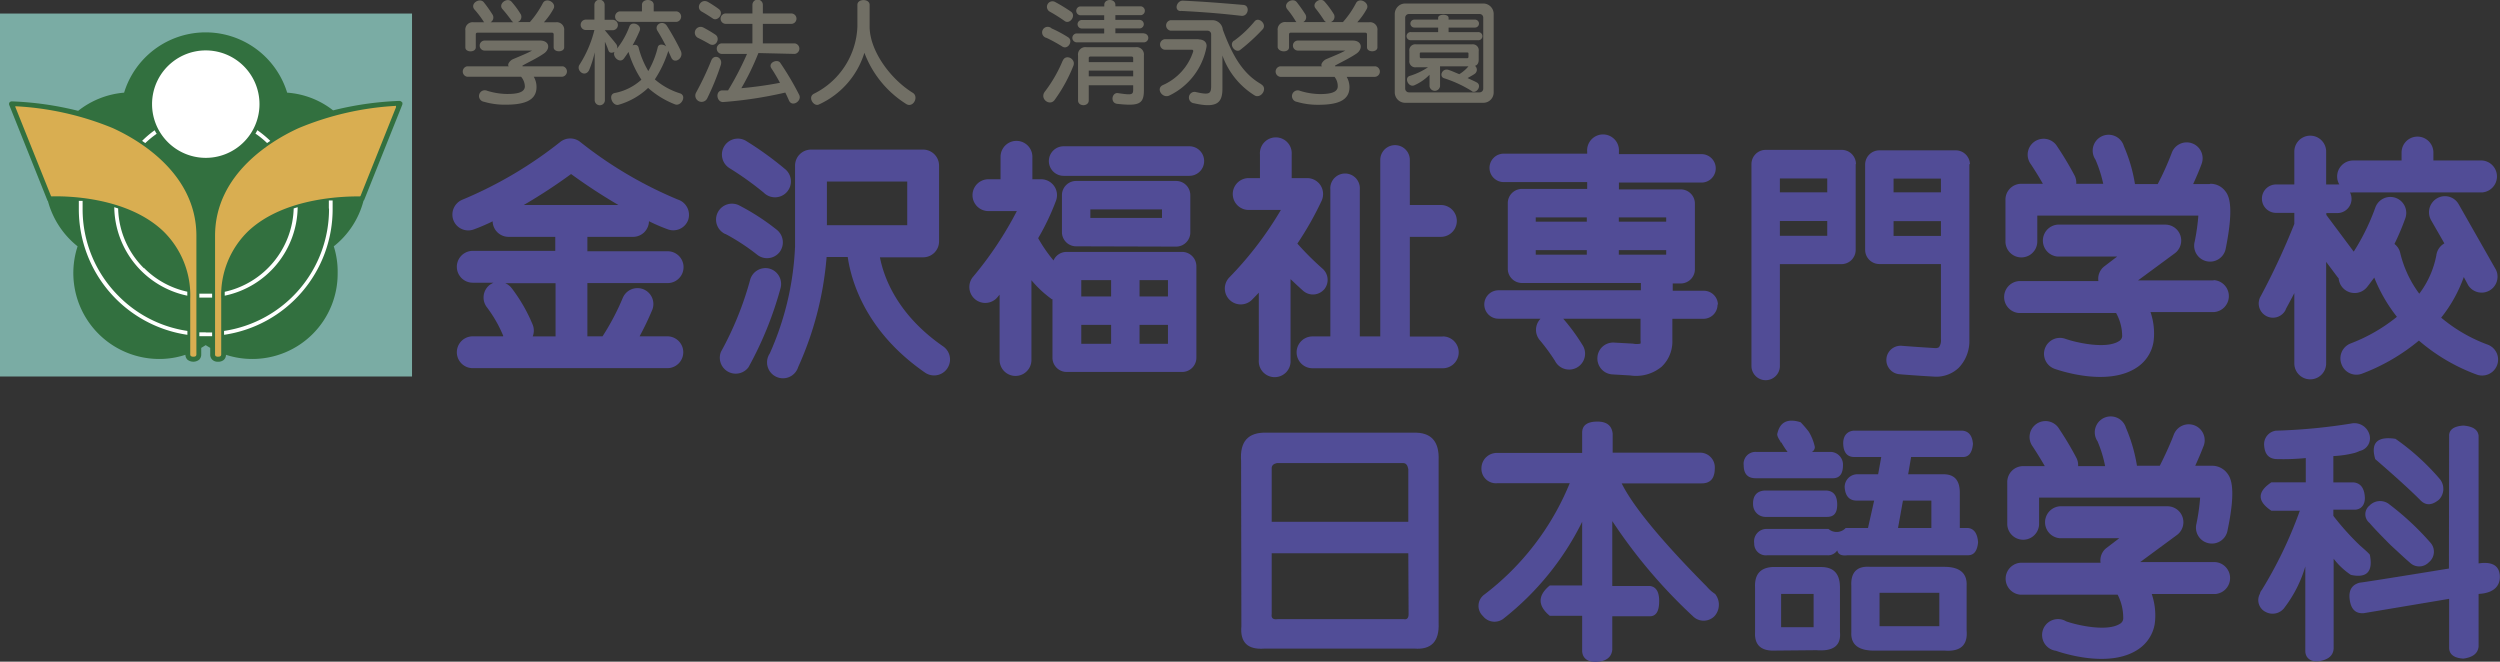
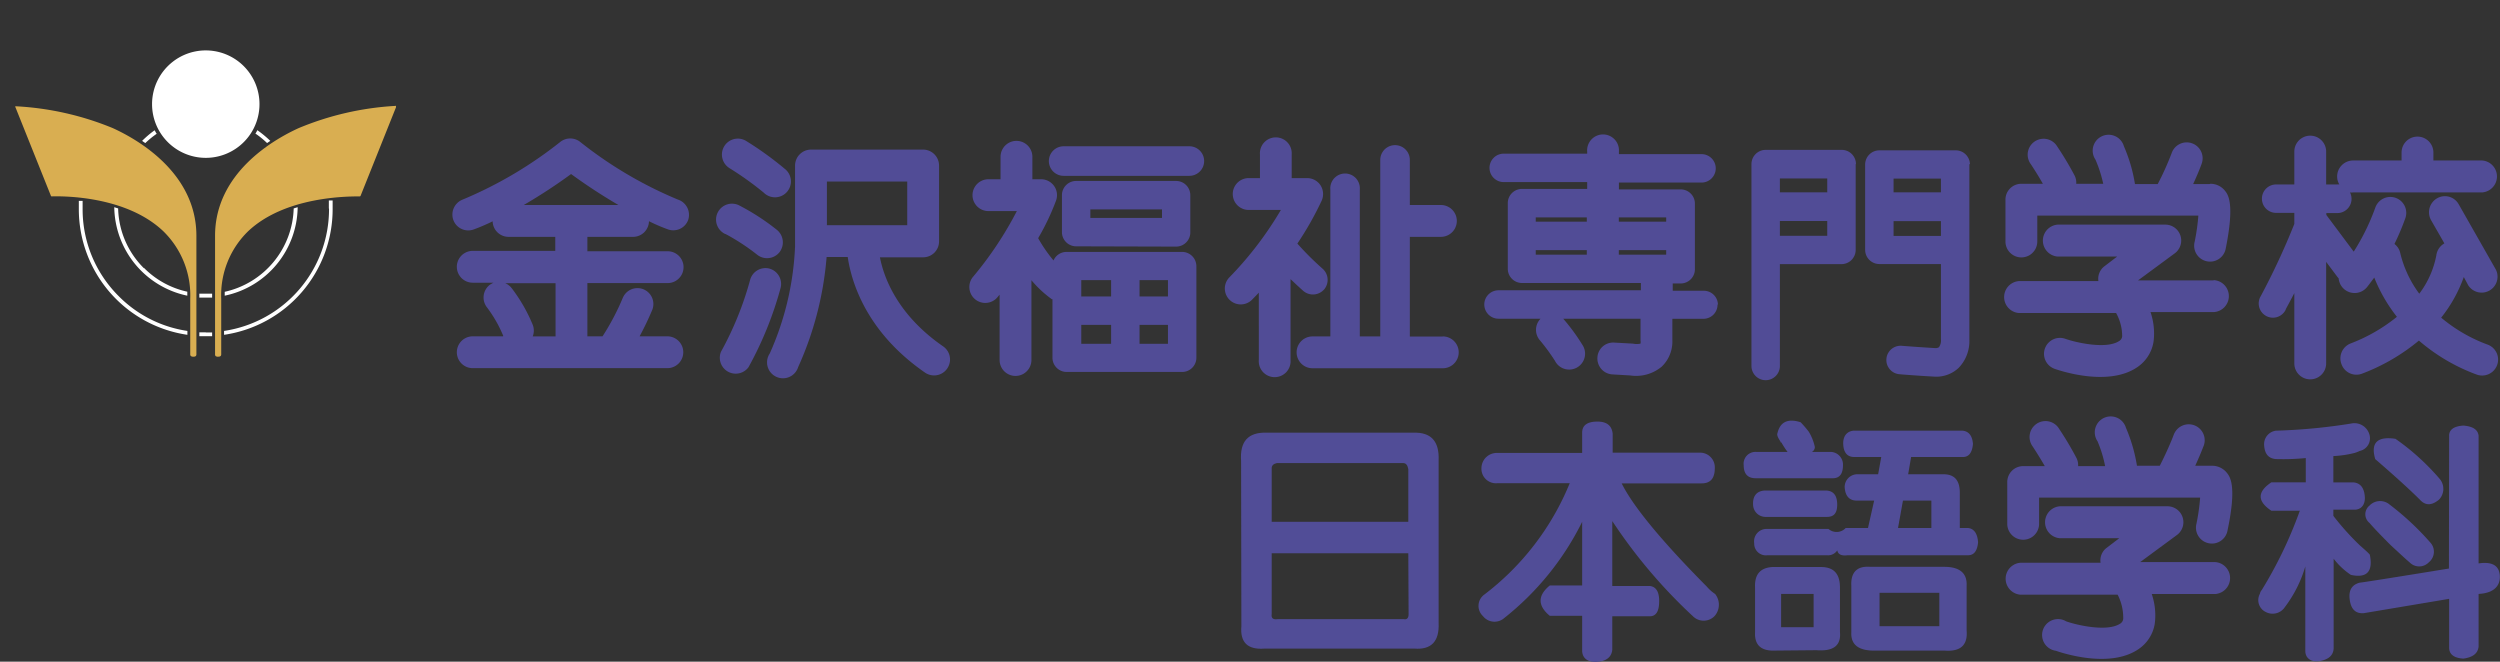
<svg xmlns="http://www.w3.org/2000/svg" viewBox="0 0 263.88 69.84">
  <rect x="0" y="0" width="263.88" height="69.84" fill="#333333" stroke="none" />
  <defs>
    <style>.cls-1{fill:#7aaca4;}.cls-1,.cls-2,.cls-3,.cls-4,.cls-5{fill-rule:evenodd;}.cls-2{fill:#32703f;}.cls-3{fill:#d9ae51;}.cls-4{fill:#fff;}.cls-5{fill:#514c96;}.cls-6{fill:#716f65;}.cls-7{fill:#514d97;}</style>
  </defs>
  <g id="Layer_2" data-name="Layer 2">
    <g id="レイヤー_1" data-name="レイヤー 1">
-       <path id="Fill-1" class="cls-1" d="M43.29,1.43H0V39.74H43.49V1.43Z" />
-       <path id="Fill-2" class="cls-2" d="M42.42,10.78a.35.35,0,0,0-.26-.13,33.79,33.79,0,0,0-7,1,8.85,8.85,0,0,0-4.85-1.87,9,9,0,0,0-17.21,0A9,9,0,0,0,8.25,11.7a33.75,33.75,0,0,0-7-1,.33.33,0,0,0-.26.13.33.33,0,0,0,0,.29l4,10a.23.23,0,0,0,.07.11A9.13,9.13,0,0,0,8.19,26a9.07,9.07,0,0,0,8.6,11.89,8.8,8.8,0,0,0,2.78-.44.74.74,0,0,0,.21.51,1,1,0,0,0,1.25,0,.77.77,0,0,0,.21-.56v-.68l.47-.29.48.29v.68a.73.73,0,0,0,.21.56.81.81,0,0,0,.62.22.85.85,0,0,0,.63-.22.69.69,0,0,0,.2-.51,8.91,8.91,0,0,0,2.79.44,9,9,0,0,0,9-9.07A8.81,8.81,0,0,0,35.23,26a9,9,0,0,0,3.14-4.81.24.24,0,0,0,.08-.11l4-10a.37.37,0,0,0,0-.29Z" />
      <path class="cls-3" d="M41.8,11.32l-3.74,9.35a.1.1,0,0,1-.1.06c-1.27,0-7.85,0-11.75,3.66a9.41,9.41,0,0,0-2.86,7.14v5.84a.31.31,0,0,1-.06.21.44.44,0,0,1-.27.07.42.42,0,0,1-.27-.07.34.34,0,0,1-.05-.21V24.89c0-6.63,6.17-10.16,8.83-11.37A31.06,31.06,0,0,1,41.7,11.18a.1.1,0,0,1,.09,0,.12.12,0,0,1,0,.1M20.73,24.89V37.37a.3.3,0,0,1-.06.21.38.38,0,0,1-.26.07.44.44,0,0,1-.27-.07.31.31,0,0,1-.06-.21V31.53a9.45,9.45,0,0,0-2.86-7.14c-3.91-3.7-10.48-3.7-11.76-3.66a.09.09,0,0,1-.09-.07L1.63,11.32a.09.09,0,0,1,0-.1.1.1,0,0,1,.09,0A31.06,31.06,0,0,1,11.9,13.52c2.66,1.21,8.83,4.74,8.83,11.37" />
      <path class="cls-4" d="M16.05,11a5.67,5.67,0,1,1,1.66,4,5.67,5.67,0,0,1-1.66-4M21.72,31c-.23,0-.46,0-.68,0v.41c.22,0,.45,0,.68,0s.45,0,.67,0V31c-.22,0-.44,0-.67,0m2-.21c0,.13,0,.28,0,.42a9.67,9.67,0,0,0,7.7-9.34L31,22a9.29,9.29,0,0,1-7.28,8.8M16.52,14.1c-.07-.11-.13-.23-.2-.35A10.61,10.61,0,0,0,15,14.87c.12.08.22.16.34.23a9.77,9.77,0,0,1,1.23-1m11.62,1,.34-.23a11.26,11.26,0,0,0-1.37-1.13,2.08,2.08,0,0,1-.2.36,9,9,0,0,1,1.23,1m-13,13.21A9.19,9.19,0,0,1,12.47,22l-.41-.13a9.69,9.69,0,0,0,7.71,9.34c0-.14,0-.29,0-.42a9.17,9.17,0,0,1-4.57-2.51m19.53-6.26A13,13,0,0,1,23.65,34.93v.41A13.4,13.4,0,0,0,35.11,22.05c0-.29,0-.59,0-.89l-.4,0c0,.29,0,.58,0,.85M12.53,31.26a12.93,12.93,0,0,1-3.81-9.21c0-.27,0-.56,0-.85l-.4,0c0,.3,0,.6,0,.89A13.4,13.4,0,0,0,19.78,35.34v-.41a12.85,12.85,0,0,1-7.25-3.67m9.19,3.82c-.23,0-.46,0-.68,0v.41c.22,0,.45,0,.68,0s.45,0,.67,0v-.4l-.67,0" />
      <path class="cls-5" d="M76.45,15.43a1.68,1.68,0,0,1,2.31-.55,34.77,34.77,0,0,1,4.06,2.93,1.68,1.68,0,1,1-2.2,2.53A33.14,33.14,0,0,0,77,17.75,1.69,1.69,0,0,1,76.45,15.43Zm.13,9.27a22.2,22.2,0,0,1,3.32,2.17,1.68,1.68,0,0,0,2.37-.24A1.7,1.7,0,0,0,82,24.26a24.15,24.15,0,0,0-3.94-2.56,1.68,1.68,0,1,0-1.51,3Zm4.59,3.64a1.68,1.68,0,0,0-2,1.23h0a34.3,34.3,0,0,1-3.07,7.56A1.68,1.68,0,0,0,79,38.77a37.58,37.58,0,0,0,3.4-8.4A1.68,1.68,0,0,0,81.17,28.34Zm18.38,8.22a1.68,1.68,0,0,1-1.91,2.77c-6.26-4.32-7.79-9.66-8.16-12.2H87.25a34.87,34.87,0,0,1-3,11.61,1.68,1.68,0,1,1-3-1.43h0A30.72,30.72,0,0,0,83.92,26V17.48a1.69,1.69,0,0,1,1.68-1.69H97.44a1.69,1.69,0,0,1,1.68,1.69v8a1.68,1.68,0,0,1-1.68,1.68H92.88C93.27,29.21,94.67,33.19,99.55,36.56ZM95.76,23.77V19.16H87.28v4.61Zm29.78-8.33H112.27a1.56,1.56,0,0,0,0,3.12h13.27a1.56,1.56,0,0,0,0-3.12ZM113.59,26a1.5,1.5,0,0,1-1.5-1.5V20.61a1.5,1.5,0,0,1,1.5-1.51h10.55a1.5,1.5,0,0,1,1.5,1.51v3.92a1.5,1.5,0,0,1-1.5,1.5Zm1.5-3h7.56V22.1h-7.56Zm11.19,5.07v9.69a1.5,1.5,0,0,1-1.5,1.5H112.59a1.5,1.5,0,0,1-1.5-1.5V31.58l-.07,0a11.65,11.65,0,0,1-2.15-2V38a1.68,1.68,0,0,1-3.36,0V31.1l-.19.23a1.68,1.68,0,1,1-2.58-2.15,37.85,37.85,0,0,0,4.59-6.9h-3a1.68,1.68,0,1,1,0-3.36h1.28V16.55a1.68,1.68,0,1,1,3.36,0v2.37h.92a1.68,1.68,0,0,1,1.59,2.22,25.33,25.33,0,0,1-1.9,4,15.21,15.21,0,0,0,1.62,2.35,1.5,1.5,0,0,1,1.37-.9h12.19A1.51,1.51,0,0,1,126.28,28.1Zm-9,6.22h-3.15v2h3.15Zm0-4.72h-3.15v1.72h3.15Zm6,4.72h-3v2h3Zm0-4.72h-3v1.72h3Zm16.47,1a1.57,1.57,0,0,0-.14-2.2,30.14,30.14,0,0,1-2.67-2.66,33.76,33.76,0,0,0,2.57-4.54,1.71,1.71,0,0,0-.12-1.6A1.69,1.69,0,0,0,138,18.8h-1.66V16.31a1.68,1.68,0,1,0-3.35,0V18.8h-1.19a1.68,1.68,0,0,0,0,3.36h3.4a37.2,37.2,0,0,1-5.4,7.08,1.68,1.68,0,1,0,2.39,2.36c.23-.24.46-.47.68-.71V38a1.68,1.68,0,1,0,3.35,0V29.46c.41.39.85.81,1.35,1.25A1.56,1.56,0,0,0,139.75,30.56Zm12.54,4.95h-3.48V25h3.28a1.68,1.68,0,1,0,0-3.36h-3.28V16.88a1.56,1.56,0,1,0-3.12,0V35.51h-2.16V20a1.56,1.56,0,1,0-3.11,0V35.51h-1.88a1.68,1.68,0,1,0,0,3.36h13.75a1.68,1.68,0,1,0,0-3.36Zm29-3.37a1.49,1.49,0,0,1-1.49,1.5h-3.28v2.22a3.68,3.68,0,0,1-1.1,2.81,4.21,4.21,0,0,1-3.34.95l-1.88-.11a1.68,1.68,0,0,1-1.59-1.77,1.66,1.66,0,0,1,1.75-1.59l2,.11a1.86,1.86,0,0,0,.8,0,1.07,1.07,0,0,0,0-.35V33.64H165l.07.08A20.59,20.59,0,0,1,167,36.36a1.68,1.68,0,1,1-2.87,1.73,20.09,20.09,0,0,0-1.59-2.17,1.68,1.68,0,0,1,.07-2.28h-4.44a1.5,1.5,0,0,1,0-3H173.2v-.77H160.64a1.5,1.5,0,0,1-1.49-1.5V21.44a1.5,1.5,0,0,1,1.49-1.5h6.89v-.72h-8.81a1.5,1.5,0,0,1,0-3h8.81V16a1.68,1.68,0,1,1,3.35,0v.27h8.72a1.5,1.5,0,0,1,0,3h-8.72v.72h6.52a1.5,1.5,0,0,1,1.5,1.5v6.93a1.5,1.5,0,0,1-1.5,1.5h-.84v.77h3.28A1.49,1.49,0,0,1,181.33,32.14Zm-13.8-5.75h-5.39v.48h5.39Zm0-3.45h-5.39v.45h5.39Zm8.38,3.45h-5v.48h5Zm0-3.45h-5v.45h5Zm20-5.62v9.05a1.5,1.5,0,0,1-1.5,1.5h-6.5V38.63a1.5,1.5,0,0,1-3,0V17.32a1.5,1.5,0,0,1,1.5-1.5h8A1.5,1.5,0,0,1,195.9,17.32Zm-3,6h-5v1.56h5Zm0-4.49h-5V20.3h5Zm15-1.5v18.5a4.06,4.06,0,0,1-1.14,3,3.45,3.45,0,0,1-2.63.91c-1.66-.09-3.53-.24-3.61-.25a1.5,1.5,0,0,1,.25-3s1.9.15,3.5.24a.67.67,0,0,0,.42-.09,1.22,1.22,0,0,0,.21-.82V27.87h-6.5a1.5,1.5,0,0,1-1.5-1.5v-9a1.5,1.5,0,0,1,1.5-1.5h8A1.5,1.5,0,0,1,207.93,17.32Zm-3,6h-5v1.56h5Zm0-4.49h-5V20.3h5Zm28.37.58h-1.75c.57-1.23.87-2.06.89-2.12a1.68,1.68,0,1,0-3.16-1.14h0a29.51,29.51,0,0,1-1.47,3.26h-2.4a16.61,16.61,0,0,0-1.17-4,1.68,1.68,0,1,0-3,1.42h0A13.57,13.57,0,0,1,222,19.4h-2.85a1.68,1.68,0,0,0-.16-.85,34.4,34.4,0,0,0-1.84-3.08,1.68,1.68,0,1,0-2.8,1.85c.26.38.86,1.33,1.28,2.08h-2.27a1.67,1.67,0,0,0-1.68,1.68v4.41a1.68,1.68,0,1,0,3.36,0V22.76h17a21.67,21.67,0,0,1-.39,2.76,1.68,1.68,0,1,0,3.29.66c.95-4.76.23-5.65-.11-6.07A1.94,1.94,0,0,0,233.3,19.4Zm.35,10.17h-7.92l3.92-2.89a1.68,1.68,0,0,0-1-3h-11.4a1.69,1.69,0,0,0,0,3.37h6.28l-1.31,1a1.66,1.66,0,0,0-.67,1.59H213.1a1.69,1.69,0,0,0,0,3.37h10.26A5.07,5.07,0,0,1,224,35.5a.64.64,0,0,1-.31.49c-1.3.88-4.4.22-5.7-.23a1.68,1.68,0,0,0-1.12,3.17c.57.2,5.63,1.91,8.69-.15a4,4,0,0,0,1.75-2.71,6.91,6.91,0,0,0-.32-3.13h6.71a1.69,1.69,0,0,0,0-3.37Zm26.94.52a1.68,1.68,0,0,0,2.91-1.67l-3.92-6.89a1.66,1.66,0,0,0-2.28-.63,1.7,1.7,0,0,0-.64,2.3l1.41,2.46a1.69,1.69,0,0,0-.85,1.26h0A9.71,9.71,0,0,1,255.36,31a11.81,11.81,0,0,1-2-4.25h0a1.65,1.65,0,0,0-.62-1,25.81,25.81,0,0,0,1.16-2.75,1.68,1.68,0,1,0-3.19-1.06,23.17,23.17,0,0,1-2.27,4.62l-2.89-3.87v-.2h1.16a1.5,1.5,0,0,0,1.5-1.5,1.55,1.55,0,0,0-.16-.68,1.27,1.27,0,0,0,.34,0H262a1.69,1.69,0,0,0,0-3.37h-5.15v-.84a1.68,1.68,0,1,0-3.36,0v.84h-5.12a1.69,1.69,0,0,0-1.68,1.69,1.63,1.63,0,0,0,.23.84.93.93,0,0,0-.23,0h-1.16V16a1.68,1.68,0,0,0-3.36,0v3.47h-1.92a1.5,1.5,0,0,0,0,3h1.92v1.17a75.54,75.54,0,0,1-3.55,7.63,1.5,1.5,0,1,0,2.63,1.44c0-.08.4-.75.92-1.77v7.42a1.68,1.68,0,0,0,3.36,0V27.64l1.16,1.55c.05.07.11.13.16.19a1.69,1.69,0,0,0,3,.92c.27-.34.52-.69.76-1A16.5,16.5,0,0,0,253,33.44a17.84,17.84,0,0,1-4.91,2.82,1.69,1.69,0,0,0-.94,2.18,1.67,1.67,0,0,0,2.17,1,21,21,0,0,0,6-3.49,19.81,19.81,0,0,0,6.08,3.58,1.68,1.68,0,1,0,1.19-3.15,16.44,16.44,0,0,1-4.92-2.85,14.87,14.87,0,0,0,2.39-4.29ZM72.64,23.21a1.67,1.67,0,0,1-2.14,1,19,19,0,0,1-2-.86A1.68,1.68,0,0,1,66.81,25H62v1.52h8.47a1.68,1.68,0,1,1,0,3.36H62v5.62H63.6a25.87,25.87,0,0,0,2.15-4.09,1.68,1.68,0,0,1,3.12,1.24,30.61,30.61,0,0,1-1.36,2.85h2.93a1.68,1.68,0,1,1,0,3.36H49.9a1.68,1.68,0,1,1,0-3.36h3.21s0,0,0-.07a13.61,13.61,0,0,0-1.72-3,1.69,1.69,0,0,1,.3-2.36,3.18,3.18,0,0,1,.4-.23H49.9a1.68,1.68,0,1,1,0-3.36h8.71V25H53.72A1.68,1.68,0,0,1,52,23.36a20,20,0,0,1-2,.86,1.68,1.68,0,0,1-2.15-1,1.7,1.7,0,0,1,1-2.16h0a43.54,43.54,0,0,0,10.34-6.12,1.7,1.7,0,0,1,2,0,43.25,43.25,0,0,0,10.35,6.12h0A1.7,1.7,0,0,1,72.64,23.21Zm-14,6.68H53.32a1.68,1.68,0,0,1,.7.54,17.09,17.09,0,0,1,2.21,3.85,1.68,1.68,0,0,1,0,1.23h2.41Zm6.64-8.25a58.46,58.46,0,0,1-5-3.27,56.92,56.92,0,0,1-5,3.27Z" />
-       <path class="cls-6" d="M59.34,8.1h-3a2.13,2.13,0,0,1,.29,1.09c0,1.5-1.43,1.86-3.27,1.86a7.76,7.76,0,0,1-2.28-.31.61.61,0,1,1,.34-1.16,7.35,7.35,0,0,0,2.1.34c1,0,1.81-.13,1.88-.75A1.62,1.62,0,0,0,55,8.1H49.3A.56.56,0,0,1,49.3,7h4.4c-.2-.18.13-.63.46-.76.77-.33,1.52-.63,2-.9h-5a.53.53,0,1,1,0-1.06H57c1,0,1.14.88.38,1.39s-1.51.85-2.23,1.25c0,0,0,0,0,.08h4.27A.56.56,0,0,1,59.34,8.1ZM50.22,5V3.64c0-.13.06-.19.18-.19h7.86c.12,0,.18.06.18.19V5c0,.55,1.11.55,1.11,0V3.23a.79.79,0,0,0-.89-.88H57.41a7.3,7.3,0,0,0,1-1.4C58.8.3,57.66-.34,57.3.33a10,10,0,0,1-1.37,2H54.64a.59.59,0,0,0,.34-.8A8.94,8.94,0,0,0,54,.19c-.43-.51-1.41.17-1,.73A15.5,15.5,0,0,1,54,2.18a.94.94,0,0,0,.18.17h-2.4A.58.58,0,0,0,52,1.56,14.72,14.72,0,0,0,51.06.23c-.43-.5-1.46.13-1,.75A10.41,10.41,0,0,1,51,2.2a.58.58,0,0,0,.11.15H50a.78.78,0,0,0-.88.88V5C49.11,5.56,50.22,5.56,50.22,5ZM71.8,9.86a7.41,7.41,0,0,1-2.68-1.48,12,12,0,0,0,1.39-2.91.7.7,0,0,0,0-.14c.12.25.23.51.35.76.32.72,1.35.07,1-.72A26.44,26.44,0,0,0,70.4,2.74c-.44-.69-1.4-.12-1,.52s.63,1.09.92,1.64c-.29-.24-.79-.3-.89.08a9.3,9.3,0,0,1-1,2.52A9.37,9.37,0,0,1,67.4,5c-.09-.29-.37-.31-.63-.21a16.91,16.91,0,0,0,.75-1.54c.27-.63-.85-1.09-1.08-.46a8.62,8.62,0,0,1-1.32,2.35.52.52,0,0,0-.09-.5c-.23-.31-.71-.87-1.19-1.45h.83a.55.55,0,0,0,0-1.1h-.85V.51a.54.54,0,0,0-1.08,0V2.07h-.9a.55.55,0,0,0,0,1.1h.9a12.21,12.21,0,0,1-1.57,3.66c-.39.58.53,1.4,1,.6a10.54,10.54,0,0,0,.6-1.91v5.05a.54.54,0,0,0,1.08,0V4.41a8.71,8.71,0,0,1,.38.94c.11.29.44.24.63.12-.25.52.57,1.29,1,.7q.25-.34.48-.69a11.35,11.35,0,0,0,1.36,2.93,5.79,5.79,0,0,1-2.83,1.41c-.74.17-.21,1.45.45,1.23a7.53,7.53,0,0,0,3.09-1.77A9.34,9.34,0,0,0,71.21,11C71.86,11.3,72.53,10.14,71.8,9.86ZM65.41,2.31h6a.56.56,0,0,0,0-1.11H69V.51c0-.68-1.24-.68-1.24,0V1.2H65.41A.56.56,0,0,0,65.41,2.31ZM75.07,6.4a31.26,31.26,0,0,1-1.59,3.36.66.66,0,1,0,1.15.66,27,27,0,0,0,1.45-3.55C76.34,6.06,75.36,5.64,75.07,6.4ZM73.68,4c.39.19.75.38,1.22.65.68.38,1.18-.62.6-1a13.75,13.75,0,0,0-1.27-.75A.61.61,0,1,0,73.68,4ZM83.89,5.69a.56.56,0,0,0,0-1.11H80.52V2.52h3a.55.55,0,0,0,0-1.1h-3V.51a.55.55,0,0,0-1.1,0v.91H76.61a.55.55,0,0,0,0,1.1h2.81V4.58H76.14a.56.56,0,0,0,0,1.11h2.71a32.41,32.41,0,0,1-2,3.85l-.65,0c-.73.08-.56,1.27.14,1.23a43.08,43.08,0,0,0,6.55-1c.14.28.27.57.4.86.34.72,1.4,0,1.06-.63a30,30,0,0,0-2-3.38c-.3-.43-1.32,0-.93.59.26.39.58.92.91,1.53a41.07,41.07,0,0,1-4.08.57,27.09,27.09,0,0,0,1.8-3.71ZM74.08,1.23c.38.22.68.4,1.17.73s1.21-.53.63-1A13.19,13.19,0,0,0,74.77.23C74-.24,73.37.83,74.08,1.23ZM96.35,9.8c-2.45-1.52-4.56-4.51-4.56-7V.51c0-.67-1.29-.67-1.29,0v2.3A8.26,8.26,0,0,1,85.9,9.9c-.68.36,0,1.39.53,1.13a8.85,8.85,0,0,0,4.81-5.46A10.89,10.89,0,0,0,95.69,11C96.41,11.39,97,10.2,96.35,9.8Zm14.44-8.58a17.4,17.4,0,0,1,1.59,1c.55.4,1.25-.6.65-1a17.81,17.81,0,0,0-1.64-1A.58.58,0,1,0,110.79,1.22ZM110.47,4a16.6,16.6,0,0,1,1.67.92c.6.37,1.19-.65.58-1A12.76,12.76,0,0,0,111,3,.59.59,0,1,0,110.47,4Zm10.26-.49h-3V3h2.55a.45.45,0,0,0,0-.9h-2.55v-.5h2.71a.47.47,0,0,0,0-.93h-2.71V.51c0-.68-1.17-.68-1.17,0V.68H114a.47.47,0,0,0,0,.93h2.55v.5h-2.36a.45.45,0,0,0,0,.9h2.36v.52h-2.89a.47.47,0,0,0,0,.94h7.08A.47.47,0,0,0,120.73,3.53Zm-8.56,2.89a14.44,14.44,0,0,1-1.86,3.24c-.63.77.48,1.61,1,.92a16.27,16.27,0,0,0,2-3.65C113.56,6.2,112.48,5.65,112.17,6.42Zm8.57-.56V9.54c0,1.43-.51,1.68-2.82,1.42-.76-.09-.57-1.23.09-1.13,1.53.23,1.6.17,1.6-.43V9h-4.69v1.6c0,.67-1.13.67-1.13,0V5.86a.78.78,0,0,1,.88-.88h5.19A.78.78,0,0,1,120.74,5.86Zm-1.13,1.61h-4.69v.61h4.69Zm0-1.3a.16.16,0,0,0-.18-.18H115.1a.16.16,0,0,0-.18.18v.41h4.69Zm13.52,2.74c-1.88-1.07-3-2.89-4.06-5.76a1.11,1.11,0,0,0-1.1-1h-4.4a.56.56,0,0,0,0,1.11h3.88a.38.38,0,0,1,.39.38V9c0,.88-.11,1.07-1.68.7a.6.6,0,1,0-.13,1.2c2.49.57,3-.11,3-1.55V5.86a8.19,8.19,0,0,0,3.43,4.23C133.13,10.42,133.84,9.31,133.13,8.91Zm-8.51-7.74c2.49.13,4,.25,6.41.52.74.08.94-1.08.22-1.15-2.49-.21-4.07-.34-6.39-.45C124.19.05,123.88,1.13,124.62,1.17Zm5.64,3.13c-.61.41.13,1.36.63,1a20.13,20.13,0,0,0,2.39-2.19c.47-.52-.41-1.36-.85-.84A11.82,11.82,0,0,1,130.26,4.3Zm-3.75-.14h-3.58a.56.56,0,0,0,0,1.11h2.89c.1,0,.15.09.12.2A5.83,5.83,0,0,1,122.7,9c-.7.38,0,1.41.71,1.09A7.13,7.13,0,0,0,127.34,5C127.44,4.52,127.12,4.16,126.51,4.16ZM145.18,7h-4.26s0-.07,0-.08c.73-.4,1.52-.77,2.24-1.25s.63-1.39-.39-1.39H137a.53.53,0,1,0,0,1.06h5c-.47.27-1.23.57-2,.9-.33.13-.66.58-.47.76h-4.4a.56.56,0,0,0,0,1.11h5.73a1.56,1.56,0,0,1,.34,1.07c-.06.62-.92.75-1.88.75a7.34,7.34,0,0,1-2.09-.34.61.61,0,1,0-.34,1.16,7.72,7.72,0,0,0,2.28.31c1.83,0,3.27-.36,3.27-1.86a2.14,2.14,0,0,0-.3-1.09h3A.56.56,0,0,0,145.18,7Zm-9.12-2V3.64a.17.17,0,0,1,.19-.19h7.85a.17.17,0,0,1,.19.19V5c0,.55,1.1.55,1.1,0V3.23a.78.78,0,0,0-.88-.88h-1.25a7.3,7.3,0,0,0,1-1.4c.36-.65-.78-1.29-1.13-.62a9.93,9.93,0,0,1-1.38,2h-1.28a.6.6,0,0,0,.34-.8,9.19,9.19,0,0,0-1-1.36c-.43-.51-1.41.17-.94.73a14.83,14.83,0,0,1,.9,1.26,1,1,0,0,0,.19.17h-2.4a.58.58,0,0,0,.24-.79,14.09,14.09,0,0,0-.94-1.33c-.43-.5-1.46.13-1,.75a9.32,9.32,0,0,1,.87,1.22,1,1,0,0,0,.11.15h-1.09a.79.79,0,0,0-.89.88V5C135,5.56,136.06,5.56,136.06,5Zm21.6-3.52V9.75a1.09,1.09,0,0,1-1.09,1.1h-8.25a1.1,1.1,0,0,1-1.1-1.1V1.48a1.11,1.11,0,0,1,1.1-1.11h8.25A1.1,1.1,0,0,1,157.66,1.48Zm-1.1.39a.38.38,0,0,0-.39-.39h-7.45a.39.39,0,0,0-.4.39V9.35a.4.4,0,0,0,.4.4h7.45a.39.39,0,0,0,.39-.4ZM156,3.39h-3.1V2.91h2.79a.42.42,0,1,0,0-.84h-2.79V1.88c0-.43-1.1-.43-1.1,0v.19h-2.51a.42.42,0,1,0,0,.84h2.51v.48h-2.84a.43.43,0,1,0,0,.85h7A.43.43,0,1,0,156,3.39Zm-.62,6.24a12.77,12.77,0,0,0-2.95-1.37c-.57-.18-.21-1.08.44-.89.33.1.78.31,1.16.46A3.84,3.84,0,0,0,155,7H152v2.1a.56.56,0,0,1-1.11,0V7.89A5.06,5.06,0,0,1,149.29,9c-.62.28-1.14-.83-.45-1a7.15,7.15,0,0,0,1.89-.9h-1.26a.63.63,0,0,1-.71-.72V5.4a.63.63,0,0,1,.71-.72h5.91a.63.63,0,0,1,.7.72v.89q0,.54-.39.66a.53.53,0,0,1,0,.82c-.19.15-.52.31-.78.47.3.15.67.3.94.45C156.48,9,155.85,9.94,155.35,9.63ZM155,5.69c0-.1,0-.15-.14-.15H150c-.09,0-.14,0-.14.15V6a.13.13,0,0,0,.14.14h4.84A.13.13,0,0,0,155,6Z" />
      <path class="cls-7" d="M131,48.67c-.15-2.07.74-3.06,2.68-3h15.51c1.85-.06,2.74.9,2.66,2.89V65.78c.08,1.93-.78,2.82-2.56,2.68H133.48c-1.78.14-2.6-.65-2.45-2.36Zm17.65,6.41V49.52c-.08-.43-.25-.64-.54-.64H134.77q-.54.12-.54.54v5.66Zm0,3.32H134.23v6.42c-.07.43.15.61.65.53h13.26c.36.08.54-.1.54-.53Z" />
      <path class="cls-7" d="M158.08,47.81H167V45.67c0-.78.54-1.17,1.61-1.17s1.53.5,1.61,1.28v2h9.2A1.55,1.55,0,0,1,181,49.42c0,1.07-.46,1.6-1.38,1.6h-8.45q1.81,3.65,9,10.91a3.94,3.94,0,0,0,.86.76A1.81,1.81,0,0,1,181,65a1.6,1.6,0,0,1-2.24.11A55.13,55.13,0,0,1,170.18,55v6.85h3.95q1,.11,1,1.59c0,1.08-.32,1.61-1,1.61h-3.95v3.53c-.08.78-.62,1.21-1.61,1.28S167,69.45,167,68.67V65h-3.42q-1.93-1.61,0-3.2H167V55.08a29.81,29.81,0,0,1-8.23,10.16,1.55,1.55,0,0,1-2.24-.21,1.47,1.47,0,0,1,.1-2.24A28.11,28.11,0,0,0,165.69,51h-7.61a1.53,1.53,0,0,1-1.71-1.6A1.62,1.62,0,0,1,158.08,47.81Z" />
      <path class="cls-7" d="M195.74,48.24c-.72,0-1.12-.42-1.18-1.29s.35-1.41,1.06-1.49h11.56c.64.08,1,.54,1.07,1.39-.08.93-.43,1.39-1.07,1.39h-5.46l-.31,1.82h3.74c1.14,0,1.71.64,1.71,1.93v3.74h.86c.64.07,1,.57,1.07,1.5-.08.92-.43,1.38-1.07,1.38H195c-.64.08-1-.1-1.07-.52a1.17,1.17,0,0,1-1.08.52h-6.31a1.23,1.23,0,0,1-1.38-1.27,1.31,1.31,0,0,1,1.28-1.51H193a1.31,1.31,0,0,0,1.82-.1h2.35l.65-2.89H196c-.79,0-1.22-.46-1.29-1.39A1.34,1.34,0,0,1,196,50.06h2.24l.33-1.82Zm-10.38-.54h3.32a8.43,8.43,0,0,1-.65-1c-.07,0-.1,0-.1-.1-.29-.43-.39-.72-.32-.86.28-1.21,1.1-1.6,2.45-1.17a10.86,10.86,0,0,1,.86,1,5.16,5.16,0,0,1,.64,1.61.59.59,0,0,1-.31.52h2a1.34,1.34,0,0,1,1.28,1.4c0,.92-.36,1.38-1.07,1.38h-8.13c-.86,0-1.28-.46-1.28-1.38A1.25,1.25,0,0,1,185.36,47.7Zm.85,4.08h6.63c.72.07,1.08.56,1.08,1.48s-.36,1.3-1.08,1.3h-6.41a1.32,1.32,0,0,1-1.39-1.3C185,52.34,185.43,51.85,186.21,51.78Zm14.13,3.95h3.52V52.84h-3Zm-2.25,12.94c-1.86.07-2.75-.58-2.68-1.93V61.83c-.07-1.43.61-2.11,2-2h7.81c1.64,0,2.43.68,2.36,2v4.7c.14,1.56-.64,2.28-2.36,2.14Zm-10.7,0c-1.5.07-2.21-.58-2.14-1.93V62c-.07-1.5.68-2.22,2.26-2.15h4.7c1.35,0,2,.72,2,2.15v4.7c.14,1.43-.68,2.07-2.47,1.93Zm11-6.1V66.1h6.31V62.57ZM188,66.2h3.43V62.69H188Z" />
      <path class="cls-7" d="M240.22,45.46a60.94,60.94,0,0,0,7.92-.75,1.65,1.65,0,0,1,1.93,1.07,1.37,1.37,0,0,1-1,1.82,3.83,3.83,0,0,1-.54.21,11.37,11.37,0,0,1-2.24.33v2.78h2.14c.71.07,1.11.57,1.18,1.49s-.44,1.39-1.08,1.39h-2.24v.65a28.14,28.14,0,0,0,2.78,3.1c.57.5.93.82,1.07,1,.36,1.78-.31,2.5-2,2.13a7.48,7.48,0,0,1-1.82-1.71v9.53c-.07.71-.57,1.13-1.5,1.28s-1.49-.36-1.49-1.07V59.79a13.26,13.26,0,0,1-2.15,4.28,1.55,1.55,0,0,1-2,.54,1.39,1.39,0,0,1-.65-1.92,1,1,0,0,1,.22-.44,44.77,44.77,0,0,0,4-8.34h-3q-2.26-1.5,0-3h3.63V48.35a24.74,24.74,0,0,1-3,.11c-.85,0-1.32-.47-1.39-1.4A1.44,1.44,0,0,1,240.22,45.46Zm18.29.53c0-.64.5-1,1.5-1.07,1,.08,1.54.43,1.61,1.07V59.47c1.42-.21,2.17.22,2.24,1.28s-.6,1.86-2.24,1.94v5.56c-.07.71-.6,1.13-1.61,1.27q-1.5-.1-1.5-1.17V63.21l-9,1.51c-.86.07-1.35-.4-1.49-1.4s.21-1.6,1.06-1.82c.14,0,3.28-.49,9.41-1.49Zm-3.09,6.75c-1-1-2.57-2.43-4.71-4.28q-.75-2.58,2.14-2.14a24.93,24.93,0,0,1,4.7,4.27,1.64,1.64,0,0,1-.11,2.15C256.66,53.38,256,53.38,255.42,52.74Zm-1.07,6.63c-.43-.36-1.11-1-2-1.82-1.07-1.07-1.83-1.86-2.25-2.36a1.17,1.17,0,0,1,0-1.82,1.55,1.55,0,0,1,2-.21,29.17,29.17,0,0,1,4.49,4.18,1.43,1.43,0,0,1-.21,2A1.41,1.41,0,0,1,254.35,59.37Z" />
      <path class="cls-5" d="M233.47,49.16h-1.76c.57-1.23.87-2.06.9-2.12a1.68,1.68,0,0,0-3.17-1.14h0s-.53,1.42-1.47,3.26h-2.41a16.87,16.87,0,0,0-1.16-4,1.68,1.68,0,1,0-3,1.42h0a13.14,13.14,0,0,1,.8,2.62h-2.85a1.69,1.69,0,0,0-.17-.85,35,35,0,0,0-1.83-3.08,1.68,1.68,0,1,0-2.8,1.85c.25.38.86,1.33,1.28,2.08h-2.28a1.68,1.68,0,0,0-1.68,1.68v4.41a1.68,1.68,0,0,0,3.36,0V52.52h17a21.67,21.67,0,0,1-.39,2.76,1.68,1.68,0,1,0,3.29.66c1-4.76.23-5.65-.11-6.07A2,2,0,0,0,233.47,49.16Z" />
      <path class="cls-5" d="M233.82,59.33H225.9l3.92-2.89a1.68,1.68,0,0,0-1-3h-11.4a1.69,1.69,0,0,0,0,3.37h6.27l-1.31,1a1.65,1.65,0,0,0-.66,1.59h-8.46a1.69,1.69,0,0,0,0,3.37h10.26a5.3,5.3,0,0,1,.59,2.56.66.66,0,0,1-.31.49c-1.31.88-4.4.22-5.7-.23A1.68,1.68,0,1,0,217,68.69c.57.2,5.63,1.91,8.69-.15a4,4,0,0,0,1.75-2.71,6.91,6.91,0,0,0-.32-3.13h6.71a1.69,1.69,0,0,0,0-3.37Z" />
    </g>
  </g>
</svg>